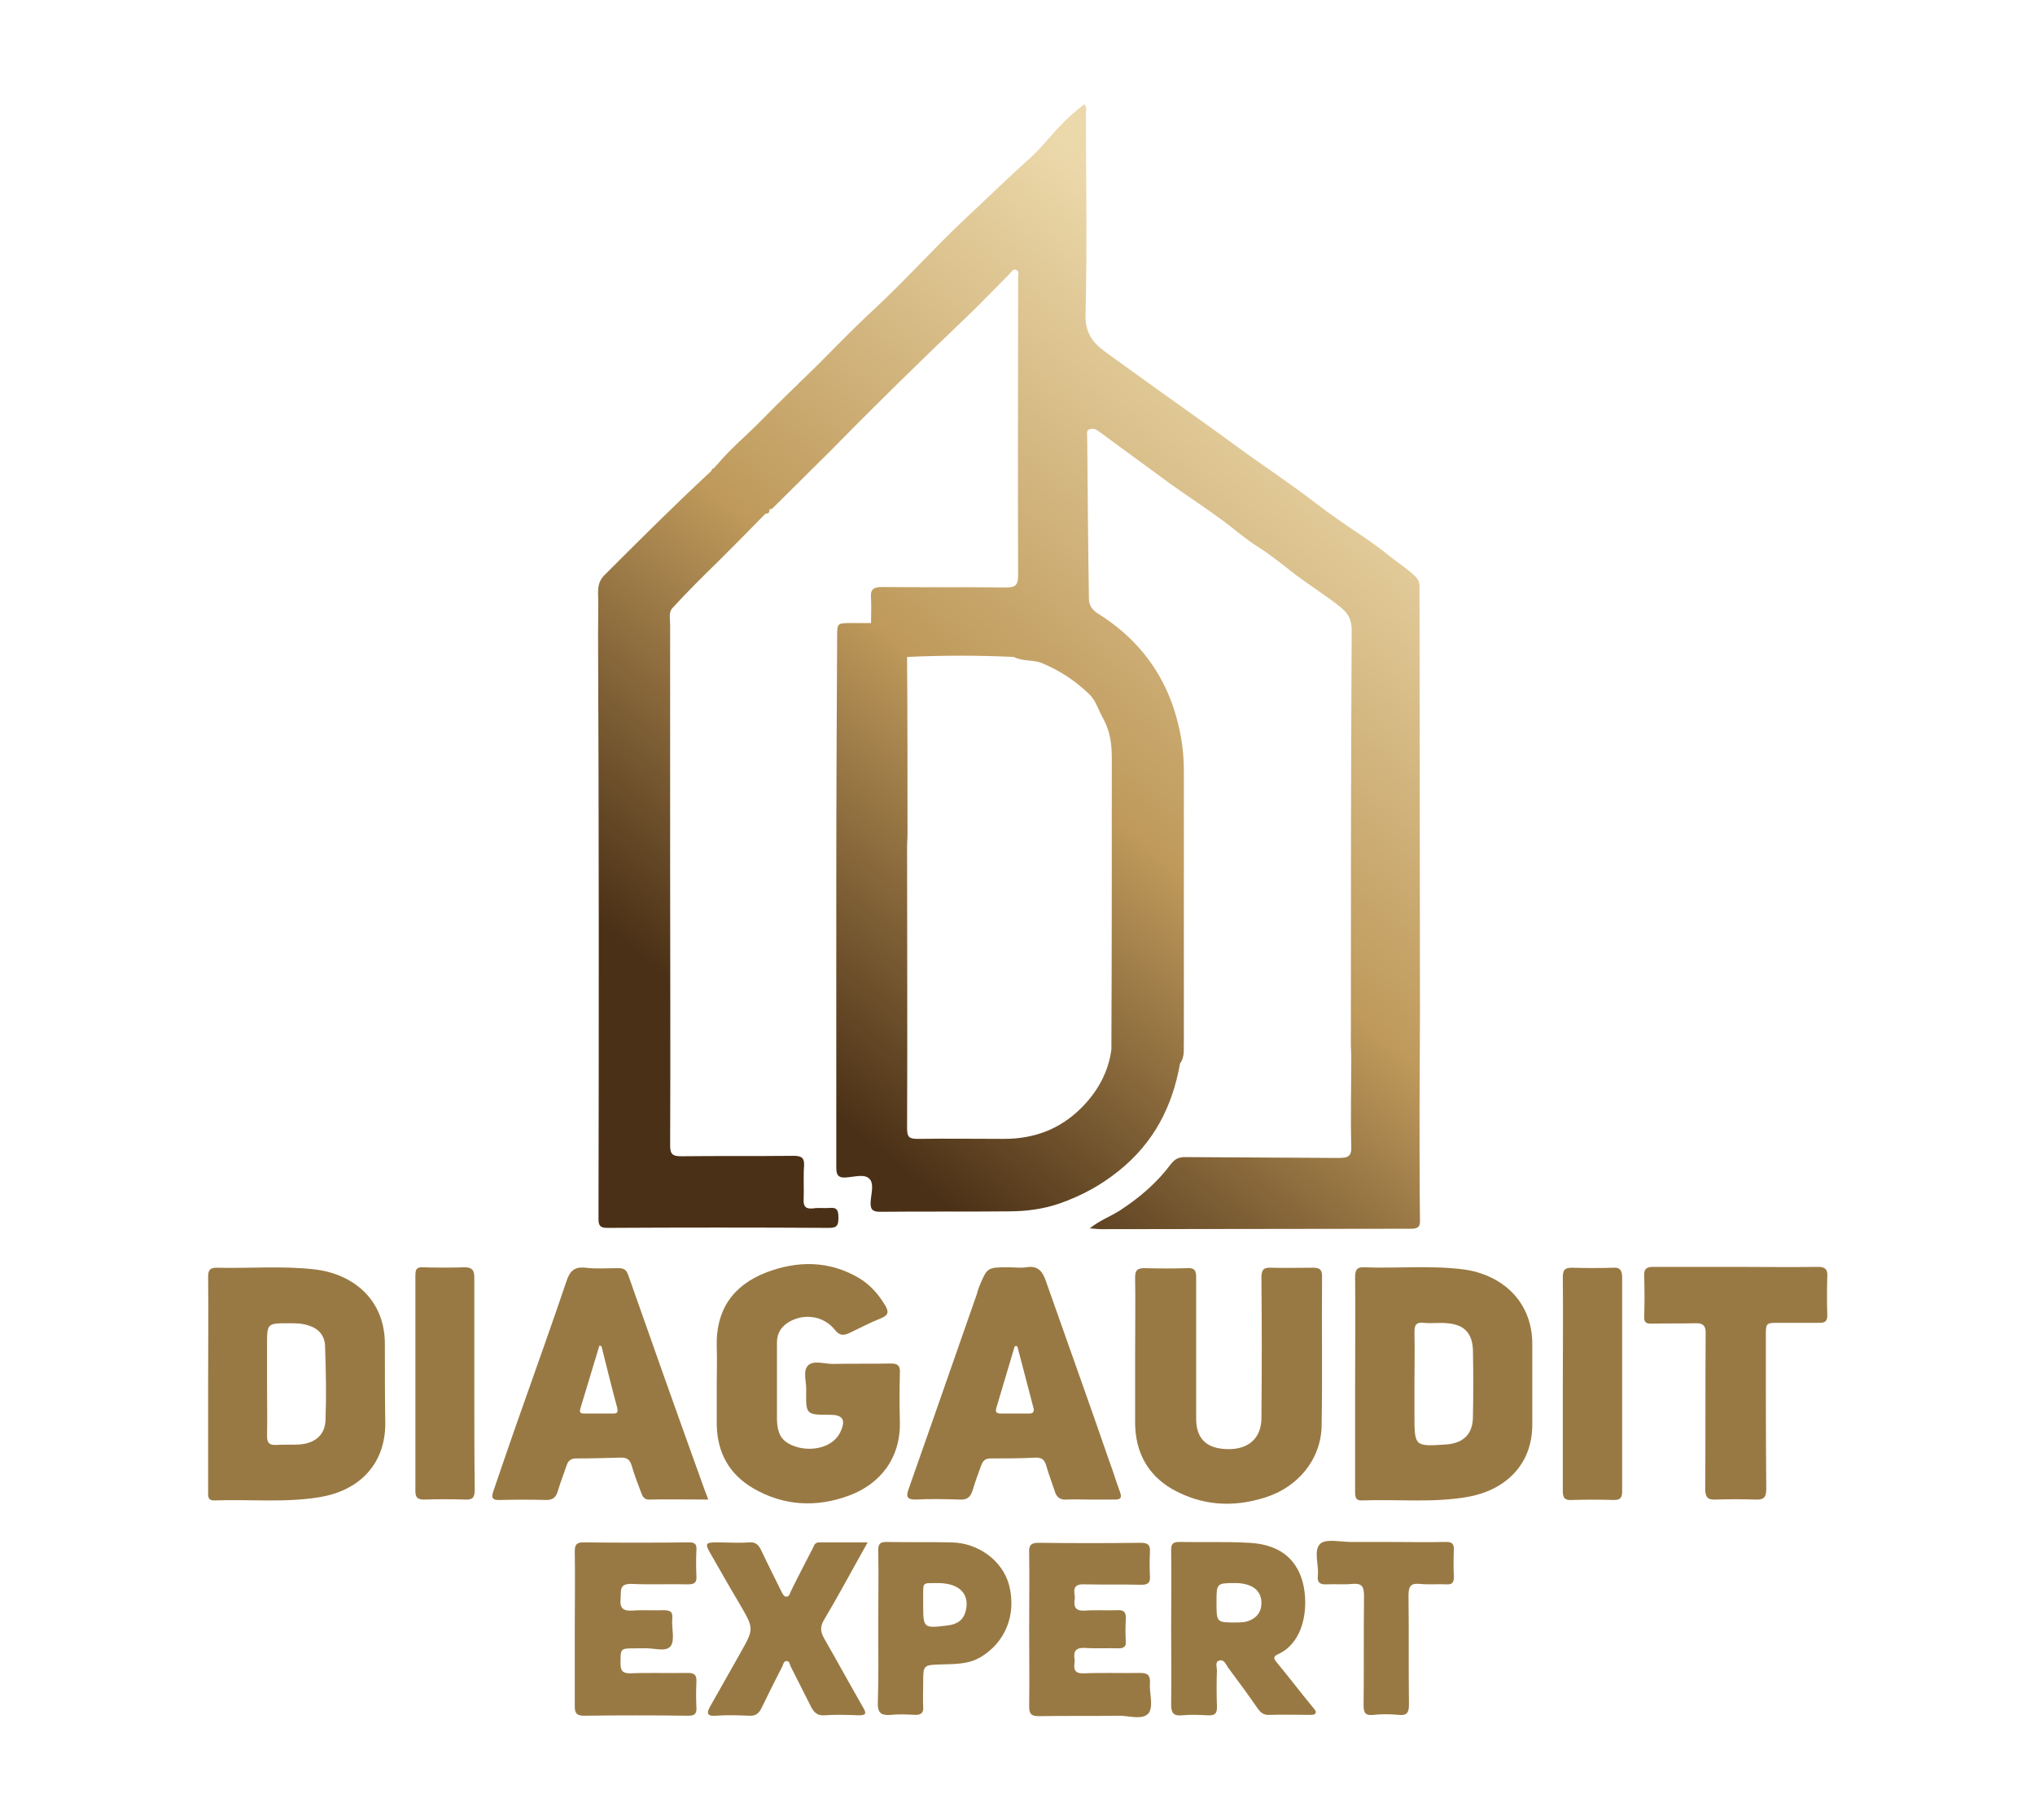
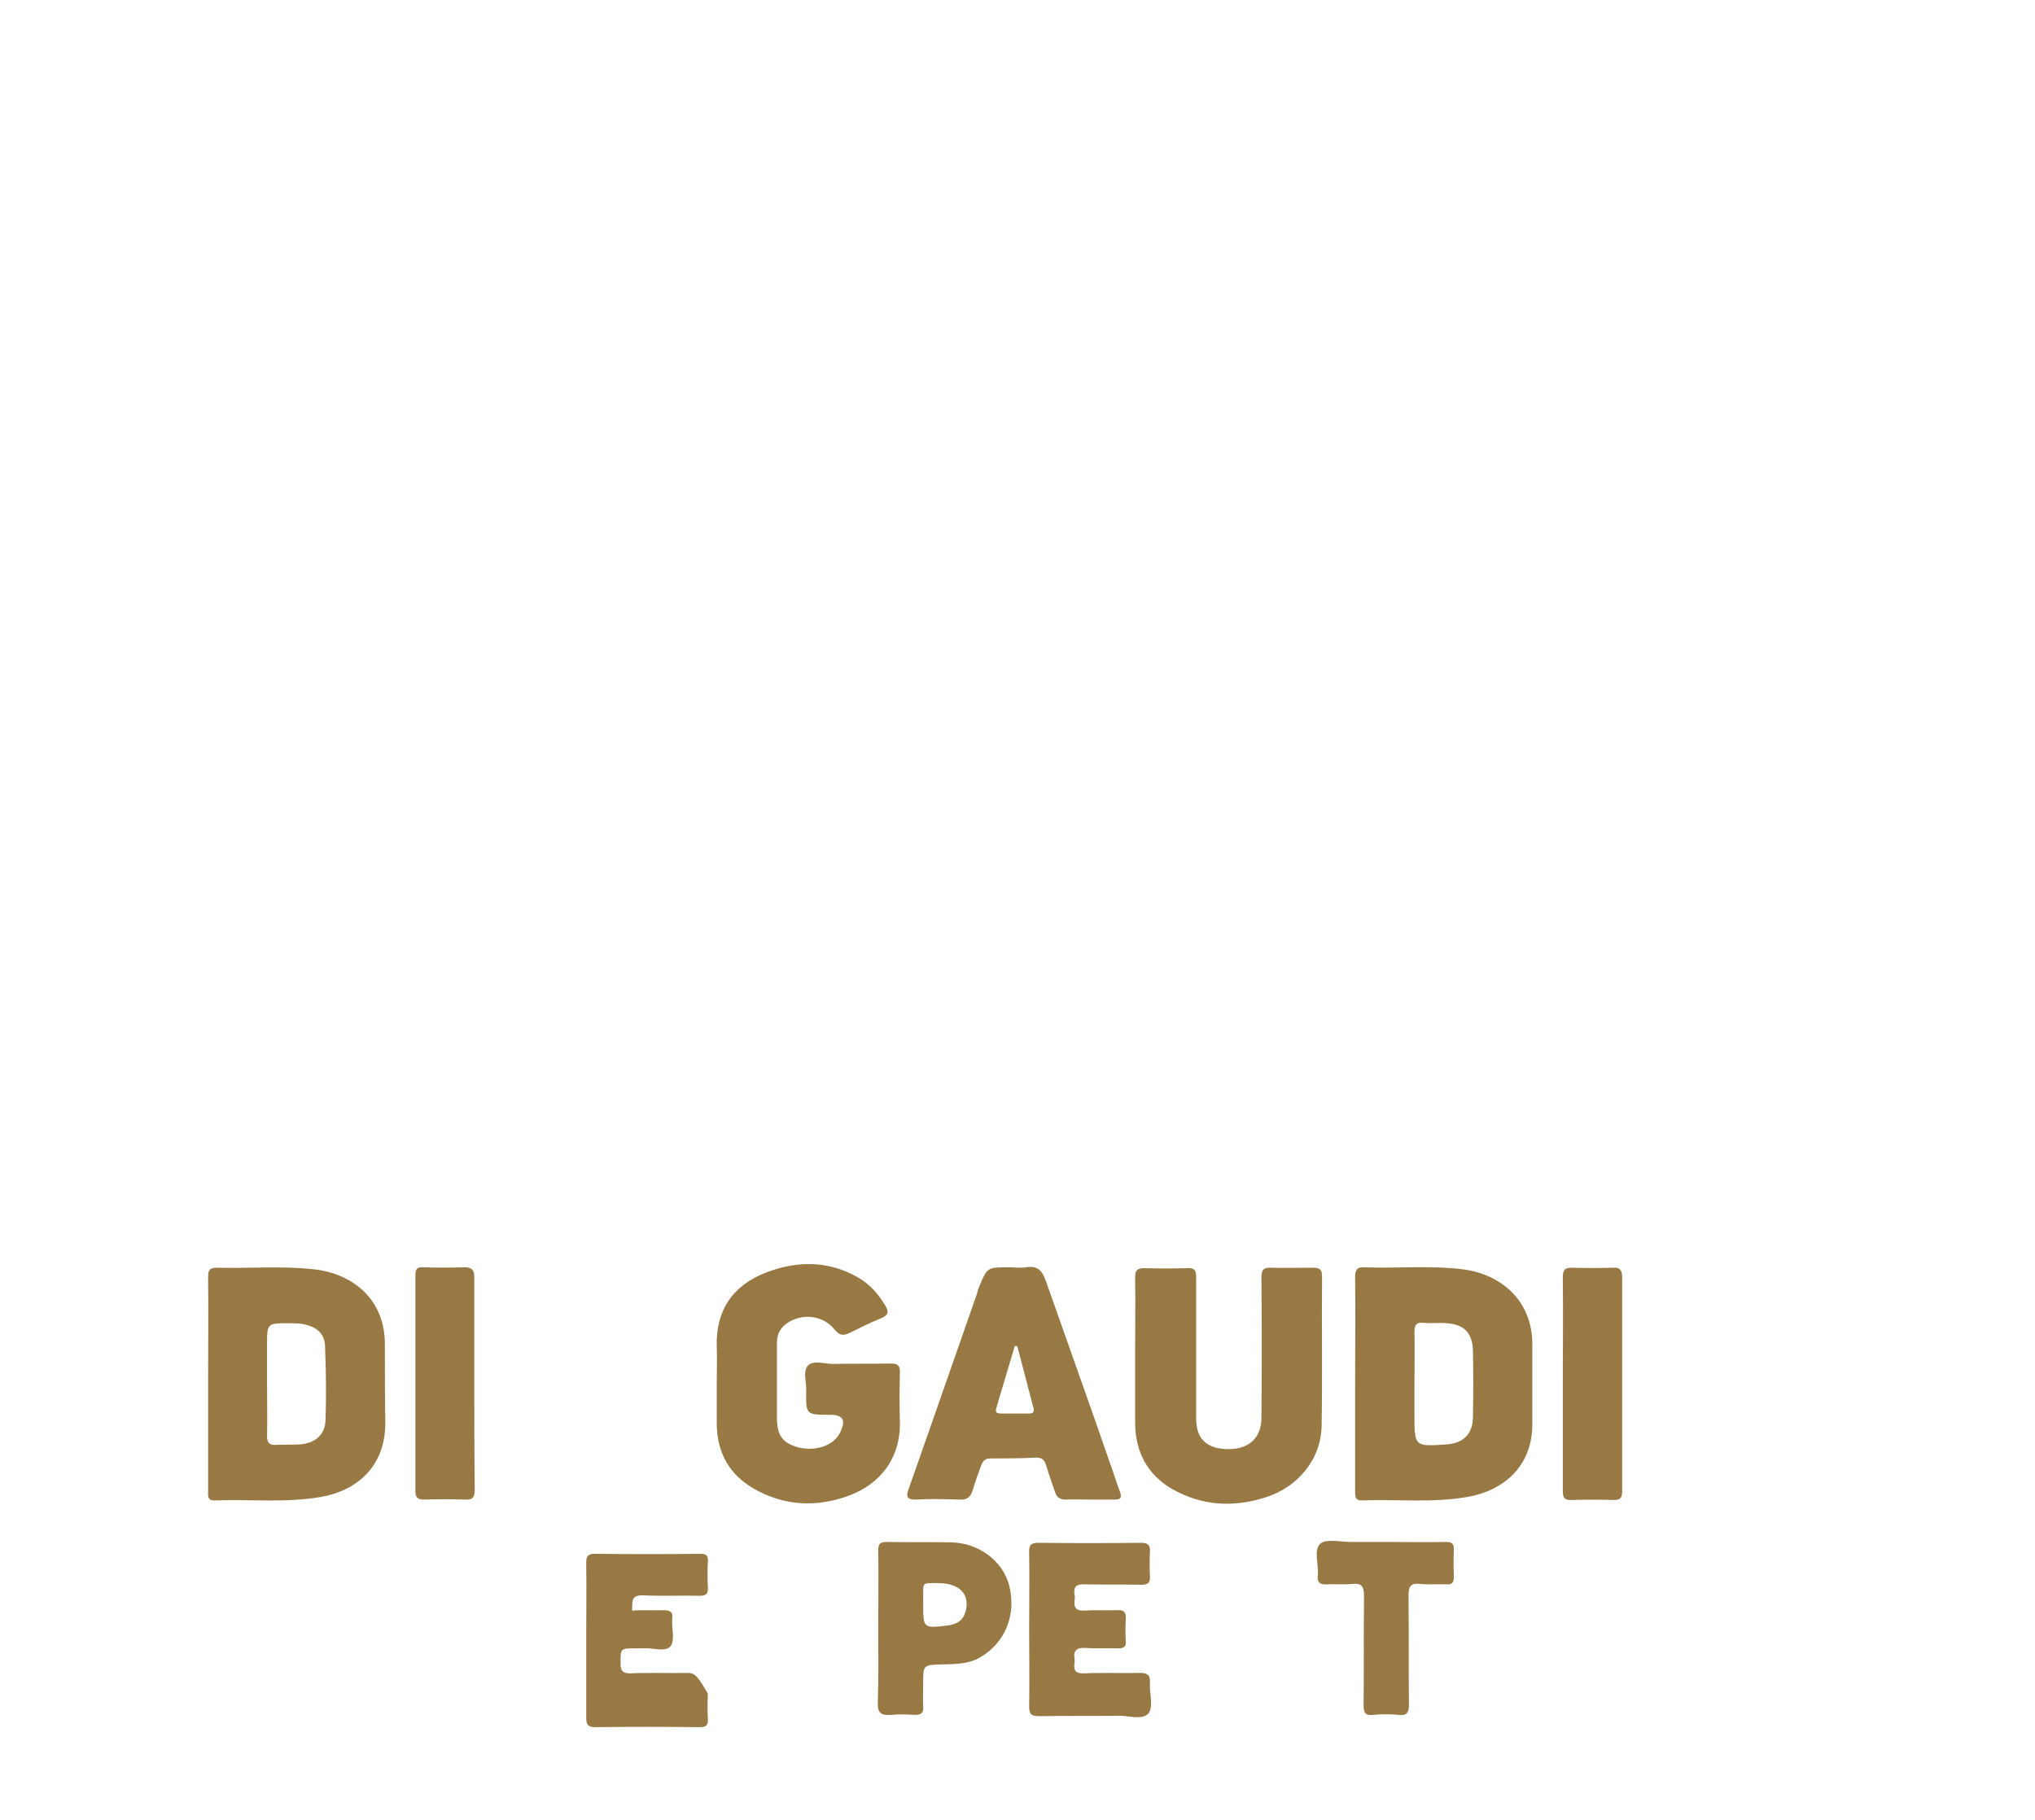
<svg xmlns="http://www.w3.org/2000/svg" version="1.1" id="Layer_1" x="0px" y="0px" viewBox="0 0 480.1 429.4" style="enable-background:new 0 0 480.1 429.4;" xml:space="preserve">
  <style type="text/css">
	.st0{fill:url(#SVGID_1_);}
	.st1{fill:#997943;}
</style>
  <g>
    <linearGradient id="SVGID_1_" gradientUnits="userSpaceOnUse" x1="169.823" y1="296.739" x2="365.823" y2="56.739">
      <stop offset="0.139" style="stop-color:#4A3016" />
      <stop offset="0.448" style="stop-color:#BE995B" />
      <stop offset="0.824" style="stop-color:#ECD9AB" />
    </linearGradient>
-     <path class="st0" d="M141.2,287.2c0,1.5,0,2.5,2,2.5c17.5-0.1,35-0.1,52.5,0c2,0,2.1-0.9,2.1-2.5c0-1.6-0.3-2.4-2.1-2.2   c-1.3,0.1-2.6-0.1-3.8,0.1c-1.8,0.2-2.4-0.4-2.3-2.2c0.1-2.6-0.1-5.3,0.1-7.9c0.1-1.8-0.6-2.3-2.4-2.3c-8.9,0.1-17.7,0-26.6,0.1   c-1.9,0-2.6-0.4-2.6-2.5c0.1-22.1,0-44.1,0-66.2c0-18.9,0-37.9,0-56.8c0-1.3-0.4-2.9,0.6-3.9c3.3-3.6,6.8-7.1,10.3-10.5   c3.9-3.9,7.8-7.8,11.6-11.7c0.7,0,1-0.3,0.9-1c0,0,0,0,0,0c0.4,0,0.7-0.2,1-0.5c4.4-4.4,8.8-8.7,13.2-13.1   c10.3-10.5,20.9-20.9,31.6-31.1c3.7-3.5,7.2-7.2,10.8-10.8c0.5-0.5,0.9-1.4,1.7-1c0.8,0.3,0.3,1.3,0.4,2c0,0.2,0,0.3,0,0.5   c0,23.2-0.1,46.4,0,69.6c0,2.3-0.7,2.8-2.8,2.8c-9.8-0.1-19.5,0-29.3-0.1c-2.2,0-2.8,0.7-2.6,2.7c0.1,1.9,0,3.8,0,5.8   c2.2,0.2,3.9,1.3,5.3,2.6c-1.4-1.4-3.1-2.4-5.3-2.6c-1.5,0-3,0-4.6,0c-3.4,0-3.4,0-3.4,3.3c-0.1,19.3-0.2,38.5-0.2,57.8   c0,22.3,0,44.6,0,66.9c0,1.7,0,3,2.3,2.8c1.9-0.1,4.3-0.9,5.5,0.3c1.2,1.2,0.4,3.6,0.3,5.5c-0.1,1.9,0.6,2.3,2.3,2.3   c10.1-0.1,20.1,0,30.2-0.1c4.1,0,8.2-0.5,12.2-1.9c5.1-1.8,9.7-4.3,13.9-7.7c8.2-6.6,12.6-15.1,14.4-25.3c1.2-1.6,0.8-3.5,0.9-5.3   c0-21.3,0-42.5,0-63.8c0-5.3-0.9-10.3-2.6-15.3c-3.3-9.4-9.3-16.5-17.6-21.7c-1.6-1-2.2-2.1-2.2-3.7c-0.2-12.7-0.3-25.4-0.4-38.1   c0-0.6-0.3-1.4,0.5-1.7c0.7-0.3,1.4-0.1,2,0.3c1.6,1.2,3.3,2.4,4.9,3.6c4.2,3.1,8.5,6.2,12.7,9.3c4.1,2.9,8.4,5.7,12.4,8.7   c2.6,2,5.2,4.2,7.9,5.9c3.2,2,6,4.4,8.9,6.6c3,2.2,6,4.2,9,6.4c2.5,1.9,4.1,3.1,4.1,6.7c-0.2,32.6-0.2,65.2-0.2,97.8   c0,1,0.1,1.9,0.1,2.9c0,7-0.2,13.9,0,20.9c0.1,2.4-0.7,2.8-3,2.8c-12.1-0.1-24.1-0.1-36.2-0.2c-1.5,0-2.4,0.4-3.4,1.7   c-3.3,4.4-7.4,7.9-12,10.9c-2.2,1.4-4.7,2.3-7.1,4.2c1.2,0.1,2,0.2,2.8,0.2c24.3,0,48.6-0.1,72.9-0.1c1.6,0,2.3-0.3,2.2-2.1   c-0.1-8.8-0.1-17.6-0.1-26.4c0-7.6,0.1-15.2,0.1-22.8c0-33-0.1-66-0.1-99c0-1.2,0.2-2.4-0.9-3.5c-1.9-1.9-4.2-3.3-6.3-5   c-3.9-3.2-8.3-5.9-12.4-8.8c-3-2.1-5.9-4.4-8.9-6.6c-3.9-2.8-7.9-5.6-11.9-8.4c-2.8-2-5.6-4.1-8.4-6.1c-5-3.6-10.1-7.2-15.1-10.8   c-3.1-2.2-6.2-4.5-9.3-6.7c-3.3-2.3-5.7-4.5-5.6-9.4c0.4-15.8,0.1-31.6,0.1-47.5c0-0.7,0.3-1.6-0.4-2.2c-2.1,1.6-4.1,3.4-5.8,5.2   c-2.5,2.6-4.6,5.4-7.3,7.8c-5.2,4.6-10.1,9.5-15.2,14.2c-7.2,6.8-13.8,14.2-21.1,21c-4.7,4.3-9.1,8.9-13.6,13.4   c-4.4,4.3-8.8,8.5-13.1,12.9c-3.4,3.5-7.2,6.6-10.4,10.4c-0.3,0.3-0.6,0.6-0.9,1c-0.3,0-0.5,0.2-0.5,0.5c0,0,0,0,0,0   c-0.2,0.2-0.3,0.3-0.5,0.5c-8.4,7.8-16.5,15.9-24.6,24c-1.3,1.2-1.7,2.5-1.7,4.2c0.1,3.4,0,6.9,0,10.3   C141.3,195.6,141.3,241.4,141.2,287.2z M245.7,156.4c4.4,1.8,8.1,4.3,11.4,7.5c1.5,1.5,2.1,3.8,3.2,5.7c1.6,2.9,2,6,2,9.2   c0,22.9,0,45.9-0.1,68.8l0,0c-0.7,5.4-3.3,10-7.1,13.8c-5,5-11.1,7.3-18.2,7.3c-6.8,0-13.6-0.1-20.4,0c-2,0-2.5-0.4-2.5-2.5   c0.1-22.2,0-44.4,0-66.6c0-0.9,0.1-1.7,0.1-2.6c0-14,0-28-0.1-42c8.4-0.4,16.8-0.4,25.2,0c0-0.1,0.1-0.1,0.1-0.2   c0,0.1-0.1,0.1-0.1,0.2C241.3,156.1,243.6,155.6,245.7,156.4z M262.9,246.2c-0.1,0.4-0.3,0.9-0.5,1.3   C262.6,247.1,262.8,246.6,262.9,246.2z" />
    <path class="st1" d="M90.8,317.3c0.1-10.5-7.3-16.7-16.5-17.8c-7.7-0.9-15.5-0.2-23.2-0.4c-1.5,0-2,0.5-2,2.1   c0.1,8.4,0,16.8,0,25.2c0,8.5,0,17,0,25.4c0,1.1-0.2,2.3,1.6,2.2c8.3-0.3,16.6,0.6,24.9-0.8c8.8-1.5,15.3-7.4,15.3-17.4   C90.8,329.7,90.8,323.5,90.8,317.3z M76.8,335c-0.1,3.5-2.4,5.5-6.1,5.8c-1.8,0.1-3.7,0-5.5,0.1c-1.6,0.1-2.2-0.4-2.2-2.1   c0.1-4.1,0-8.1,0-12.2c0,0,0,0,0,0c0-3.1,0-6.2,0-9.3c0-5.1,0-5.1,5.2-5.1c1.5,0,3,0,4.5,0.5c2.7,0.8,4,2.6,4,5.2   C76.9,323.5,77,329.2,76.8,335z" />
    <path class="st1" d="M345.3,299.5c-7.8-1-15.6-0.2-23.5-0.5c-1.7-0.1-2.1,0.7-2.1,2.3c0.1,8.4,0,16.8,0,25.2c0,8.5,0,17,0,25.4   c0,1.3,0.1,2.2,1.7,2.1c8.2-0.3,16.5,0.6,24.7-0.8c8.8-1.5,15.4-7.4,15.4-17.1c0-6.3,0-12.6,0-19   C361.5,306.9,354.2,300.7,345.3,299.5z M347.5,334.2c0,4.1-2.2,6.3-6.3,6.6c-7.5,0.5-7.5,0.5-7.5-7c0-2.5,0-4.9,0-7.4c0,0,0,0,0,0   c0-4,0.1-8,0-12c0-1.7,0.3-2.5,2.2-2.3c1.8,0.2,3.7-0.1,5.5,0.1c4.1,0.3,6,2.4,6.1,6.5C347.6,323.8,347.6,329,347.5,334.2z" />
    <path class="st1" d="M210.2,321.7c-4.6,0.1-9.1,0-13.7,0.1c-2,0-4.5-0.9-5.8,0.3c-1.4,1.3-0.4,3.9-0.5,6c-0.1,5.7,0,5.7,5.6,5.7   c3.2,0,3.8,1.3,2.4,4.2c-1.9,3.7-6.8,4.4-10.2,3.4c-3.5-1.1-4.6-2.8-4.7-6.6c0-6,0-12,0-18c0-2.4,1.1-3.9,3-5c3.6-2,8.1-1.3,10.7,2   c1.1,1.4,2.1,1.3,3.4,0.7c2.5-1.2,5-2.5,7.5-3.5c1.7-0.7,1.8-1.5,1-2.9c-1.6-2.7-3.6-5-6.3-6.6c-7-4.1-14.4-4.1-21.8-1.3   c-8,3.1-12,9-11.7,17.7c0.1,2.8,0,5.6,0,8.4c0,3.3,0,6.6,0,9.8c0.1,6.7,3,11.8,8.7,15.1c7.1,4.1,14.8,4.5,22.4,1.7   c7.4-2.7,12.3-8.8,12.1-17.5c-0.1-3.8-0.1-7.7,0-11.5C212.4,322.3,211.9,321.7,210.2,321.7z" />
    <path class="st1" d="M298.5,353.3c7.7-2.4,13.2-9,13.3-17c0.2-11.7,0-23.5,0.1-35.2c0-1.7-0.7-2-2.2-2c-3.3,0-6.6,0.1-9.8,0   c-1.8-0.1-2.3,0.5-2.3,2.3c0.1,11,0.1,22.1,0,33.1c0,4.7-2.9,7.4-7.7,7.4c-5.2,0-7.7-2.4-7.7-7.2c0-11.1,0-22.2,0-33.3   c0-1.6-0.3-2.3-2.1-2.2c-3.4,0.1-6.7,0.1-10.1,0c-1.7,0-2.2,0.5-2.2,2.2c0.1,6,0,12,0,18c0,5.5,0,11,0,16.5   c0.1,6.7,2.9,12,8.7,15.4C283.6,355.3,290.9,355.7,298.5,353.3z" />
-     <path class="st1" d="M146.6,343.9c1.3,0,2,0.5,2.4,1.8c0.6,2.1,1.4,4.2,2.2,6.3c0.3,0.8,0.6,1.8,1.9,1.8c4.5-0.1,9.1,0,14,0   c-0.7-1.8-1.2-3.2-1.7-4.6c-5.8-16.1-11.5-32.2-17.2-48.4c-0.5-1.4-1.2-1.6-2.4-1.6c-2.6,0-5.1,0.2-7.7-0.1   c-2.6-0.3-3.7,0.8-4.5,3.3c-3.3,9.8-6.8,19.5-10.2,29.2c-2.4,6.7-4.7,13.5-7,20.2c-0.5,1.4-0.4,2.2,1.5,2.1c3.7-0.1,7.4-0.1,11,0   c1.6,0,2.3-0.7,2.7-2.1c0.6-2,1.4-4.1,2.1-6.1c0.3-1,1-1.6,2.1-1.6C139.4,344.1,143,344,146.6,343.9z M136.9,332.4   c1.5-5,3-9.9,4.5-14.9c0.2,0,0.4,0.1,0.5,0.1c1.2,4.8,2.4,9.7,3.7,14.5c0.2,0.9,0.2,1.4-0.9,1.4c-2.3,0-4.6,0-6.9,0   C137.2,333.5,136.6,333.4,136.9,332.4z" />
    <path class="st1" d="M246.8,302.4c-0.8-2.4-1.9-3.9-4.7-3.4c-1.3,0.2-2.7,0-4.1,0c-5.1,0-5.1,0-7,4.6c-0.2,0.5-0.4,1.1-0.5,1.6   c-3.4,9.7-6.8,19.5-10.2,29.2c-2,5.7-4,11.4-6,17.1c-0.6,1.7-0.2,2.3,1.7,2.3c3.5-0.2,7-0.1,10.5,0c1.8,0.1,2.5-0.7,3-2.3   c0.6-2,1.3-3.9,2-5.8c0.4-1,0.9-1.6,2.1-1.6c3.6,0,7.2,0,10.8-0.2c1.4,0,2,0.5,2.4,1.8c0.6,2.1,1.4,4.2,2.1,6.3   c0.4,1.3,1.3,1.9,2.7,1.8c1.8-0.1,3.5,0,5.3,0c0,0,0,0,0,0c2.1,0,4.2,0,6.2,0c1.2,0,1.6-0.4,1.2-1.6c-0.9-2.4-1.6-4.8-2.5-7.2   C256.9,330.8,251.8,316.6,246.8,302.4z M242.8,333.5c-2.2,0-4.5,0-6.7,0c-1.5,0-1.2-0.8-0.9-1.8c1.4-4.7,2.8-9.4,4.2-14.1   c0.2,0,0.4,0,0.6,0c1.3,5,2.6,9.9,3.9,14.9C243.9,333.4,243.4,333.5,242.8,333.5z" />
-     <path class="st1" d="M431.1,301.1c0.1-1.7-0.6-2.2-2.2-2.2c-6.5,0.1-12.9,0-19.4,0c0,0,0,0,0,0c-6.5,0-12.9,0-19.4,0   c-1.6,0-2.3,0.4-2.2,2.2c0.1,3.2,0.1,6.4,0,9.6c0,1.3,0.4,1.6,1.7,1.6c3.4-0.1,6.9,0,10.3-0.1c1.9-0.1,2.6,0.6,2.5,2.6   c-0.1,12.1,0,24.3-0.1,36.4c0,2,0.5,2.7,2.5,2.6c3.1-0.1,6.2-0.1,9.3,0c1.9,0.1,2.6-0.4,2.6-2.5c-0.1-12-0.1-24-0.1-36   c0-3.2,0-3.2,3.1-3.2c3.2,0,6.4,0,9.6,0c1.3,0,1.8-0.4,1.8-1.8C431,307.3,431,304.2,431.1,301.1z" />
-     <path class="st1" d="M301.2,392.2c-0.8-0.9-0.8-1.4,0.3-1.9c6.8-3.1,7.4-12.7,5.5-18.1c-2-5.7-6.7-7.9-12.3-8.2   c-5.5-0.3-11-0.1-16.5-0.2c-1.5,0-1.9,0.5-1.9,1.9c0.1,6.2,0,12.3,0,18.5c0,6,0.1,12,0,18c0,2,0.6,2.7,2.6,2.5c2-0.2,4-0.1,6,0   c1.7,0.1,2.3-0.4,2.2-2.2c-0.1-2.8-0.1-5.6,0-8.4c0-0.8-0.5-2,0.5-2.3c1.2-0.4,1.6,0.9,2.1,1.6c2.4,3.2,4.8,6.5,7.1,9.8   c0.7,1,1.5,1.5,2.8,1.4c3.1-0.1,6.2,0,9.4,0c0.5,0,1.1,0,1.3-0.3c0.4-0.5-0.2-1-0.5-1.4C306.9,399.4,304.1,395.7,301.2,392.2z    M295.1,382.2c-1,0.5-2.1,0.6-3.3,0.6c-4.8,0-4.8,0.1-4.8-4.8c0-4.5,0-4.5,4.6-4.5c1.2,0,2.4,0.2,3.5,0.7c1.7,0.8,2.5,2.2,2.5,4   C297.6,380,296.8,381.4,295.1,382.2z" />
-     <path class="st1" d="M204.7,363.9c-4.1,0-7.7,0-11.4,0c-1,0-1.2,0.6-1.5,1.3c-1.8,3.5-3.6,6.9-5.3,10.4c-0.2,0.5-0.3,1.1-1,1.1   c-0.6,0-0.8-0.6-1.1-1.1c-1.6-3.3-3.3-6.6-4.9-10c-0.6-1.2-1.3-1.8-2.7-1.7c-2.5,0.2-5.1,0-7.7,0c-2.7,0-2.8,0.3-1.5,2.6   c2.3,4,4.6,8.1,7,12.1c3.3,5.7,3.3,5.7,0,11.5c0,0.1-0.1,0.1-0.1,0.2c-2.3,4.1-4.6,8.1-6.9,12.2c-0.8,1.4-1.1,2.5,1.3,2.3   c2.6-0.2,5.3-0.1,7.9,0c1.5,0.1,2.3-0.6,2.9-1.9c1.6-3.3,3.2-6.5,4.9-9.8c0.2-0.5,0.3-1.2,1-1.2c0.7,0,0.7,0.8,0.9,1.2   c1.6,3.2,3.3,6.5,4.9,9.7c0.7,1.3,1.5,2,3.1,1.9c2.7-0.2,5.4-0.1,8.1,0c1.7,0,1.9-0.4,1-1.9c-3.1-5.4-6.1-10.9-9.2-16.3   c-0.9-1.6-0.9-2.8,0-4.3C197.9,376.3,201.1,370.3,204.7,363.9z" />
-     <path class="st1" d="M162.1,394.7c-4.5,0.1-9-0.1-13.4,0.1c-1.8,0-2.3-0.6-2.3-2.3c0-3.6-0.1-3.6,3.5-3.6c0.6,0,1.3,0,1.9,0   c2.2-0.2,5.2,1,6.4-0.5c1.1-1.4,0.2-4.3,0.4-6.5c0.2-1.7-0.6-2-2.1-2c-2.5,0.1-5-0.1-7.4,0.1c-2.1,0.1-2.9-0.6-2.7-2.7   c0.2-1.8-0.5-3.7,2.6-3.6c4.5,0.2,9,0,13.4,0.1c1.4,0,2-0.4,1.9-1.9c-0.1-2.1-0.1-4.2,0-6.2c0.1-1.3-0.3-1.8-1.7-1.8   c-8.3,0.1-16.6,0.1-25,0c-1.6,0-2,0.6-2,2.1c0.1,6.1,0,12.2,0,18.2c0,0,0,0,0,0c0,6.2,0,12.3,0,18.5c0,1.5,0.5,2.1,2.1,2.1   c8.2-0.1,16.5-0.1,24.7,0c1.4,0,2-0.4,1.9-1.9c-0.1-2-0.1-4,0-6C164.4,395,163.7,394.7,162.1,394.7z" />
+     <path class="st1" d="M162.1,394.7c-4.5,0.1-9-0.1-13.4,0.1c-1.8,0-2.3-0.6-2.3-2.3c0-3.6-0.1-3.6,3.5-3.6c0.6,0,1.3,0,1.9,0   c2.2-0.2,5.2,1,6.4-0.5c1.1-1.4,0.2-4.3,0.4-6.5c0.2-1.7-0.6-2-2.1-2c-2.5,0.1-5-0.1-7.4,0.1c0.2-1.8-0.5-3.7,2.6-3.6c4.5,0.2,9,0,13.4,0.1c1.4,0,2-0.4,1.9-1.9c-0.1-2.1-0.1-4.2,0-6.2c0.1-1.3-0.3-1.8-1.7-1.8   c-8.3,0.1-16.6,0.1-25,0c-1.6,0-2,0.6-2,2.1c0.1,6.1,0,12.2,0,18.2c0,0,0,0,0,0c0,6.2,0,12.3,0,18.5c0,1.5,0.5,2.1,2.1,2.1   c8.2-0.1,16.5-0.1,24.7,0c1.4,0,2-0.4,1.9-1.9c-0.1-2-0.1-4,0-6C164.4,395,163.7,394.7,162.1,394.7z" />
    <path class="st1" d="M271.3,397.1c0.1-1.8-0.5-2.4-2.3-2.4c-4.4,0.1-8.8-0.1-13.2,0.1c-1.9,0.1-2.6-0.6-2.3-2.4c0-0.3,0.1-0.6,0-1   c-0.3-1.9,0.4-2.7,2.5-2.6c2.6,0.2,5.3,0,7.9,0.1c1.2,0,1.8-0.4,1.7-1.6c-0.1-1.8-0.1-3.5,0-5.3c0.1-1.6-0.4-2.2-2-2.1   c-2.6,0.1-5.1-0.1-7.7,0.1c-1.9,0.1-2.6-0.6-2.4-2.4c0.1-0.5,0.1-1,0-1.4c-0.3-1.9,0.5-2.5,2.4-2.4c4.5,0.1,9,0,13.4,0.1   c1.4,0,2.1-0.4,2-1.9c-0.1-1.9-0.1-3.8,0-5.8c0.1-1.6-0.4-2.2-2.1-2.2c-8.1,0.1-16.2,0.1-24.2,0c-1.8,0-2.3,0.6-2.2,2.4   c0.1,6,0,12,0,18c0,6.1,0.1,12.2,0,18.2c0,1.8,0.5,2.3,2.3,2.3c6.3-0.1,12.6,0,19-0.1c2.3,0,5.4,1.1,6.9-0.6   C272.2,402.4,271.1,399.4,271.3,397.1z" />
    <path class="st1" d="M224.4,363.9c-5.1-0.1-10.2,0-15.3-0.1c-1.5,0-1.9,0.5-1.9,1.9c0.1,6.1,0,12.2,0,18.2c0,5.9,0.1,11.8-0.1,17.7   c-0.1,2.5,0.7,3.2,3.1,3c1.9-0.2,3.8-0.1,5.8,0c1.3,0,1.9-0.5,1.8-1.8c-0.1-1.9,0-3.8,0-5.8c0-4.1,0-4.2,4.2-4.3   c3.2-0.1,6.4,0,9.3-1.7c5.9-3.5,8.5-10,6.8-16.9C236.6,368.3,230.9,364,224.4,363.9z M227.9,379.8c-0.5,2.4-2,3.4-4.3,3.7   c-5.8,0.7-5.8,0.7-5.8-5.1c0-0.4,0-0.8,0-1.2c0-4.3-0.3-3.6,3.7-3.7C226.3,373.6,228.7,376,227.9,379.8z" />
    <path class="st1" d="M111.9,326.6c0-8.4,0-16.8,0-25.2c0-1.8-0.6-2.4-2.3-2.4c-3.3,0.1-6.6,0.1-9.8,0c-1.6-0.1-1.8,0.6-1.8,2   c0,16.9,0,33.9,0,50.8c0,1.6,0.6,2,2.1,2c3.2-0.1,6.4-0.1,9.6,0c1.8,0.1,2.3-0.5,2.3-2.3C111.9,343.2,111.9,334.9,111.9,326.6z" />
    <path class="st1" d="M380.6,299.1c-3.3,0.1-6.6,0.1-9.8,0c-1.7,0-2.1,0.6-2.1,2.3c0.1,8.4,0,16.8,0,25.2c0,8.4,0,16.8,0,25.2   c0,1.5,0.4,2.2,2,2.1c3.4-0.1,6.7-0.1,10.1,0c1.5,0,1.9-0.6,1.9-2c0-16.9,0-33.9,0-50.8C382.6,299.5,382,299,380.6,299.1z" />
    <path class="st1" d="M341.2,363.8c-4.7,0.1-9.4,0-14.1,0c-2.8,0-5.6,0-8.4,0c-2.5,0-5.8-0.8-7.2,0.4c-1.7,1.6-0.3,5-0.6,7.6   c-0.2,1.6,0.6,2.1,2.1,2c2-0.1,4,0.1,6-0.1c2.2-0.2,2.8,0.5,2.8,2.8c-0.1,8.6,0,17.3-0.1,25.9c0,1.8,0.5,2.4,2.3,2.2   c2-0.2,4-0.2,6,0c1.9,0.2,2.4-0.5,2.4-2.4c-0.1-8.6,0-17.3-0.1-25.9c0-2.2,0.7-2.8,2.7-2.6c2.1,0.2,4.2,0,6.2,0.1   c1.4,0.1,1.8-0.4,1.8-1.8c-0.1-2.2-0.1-4.3,0-6.5C343,364.2,342.5,363.8,341.2,363.8z" />
  </g>
</svg>